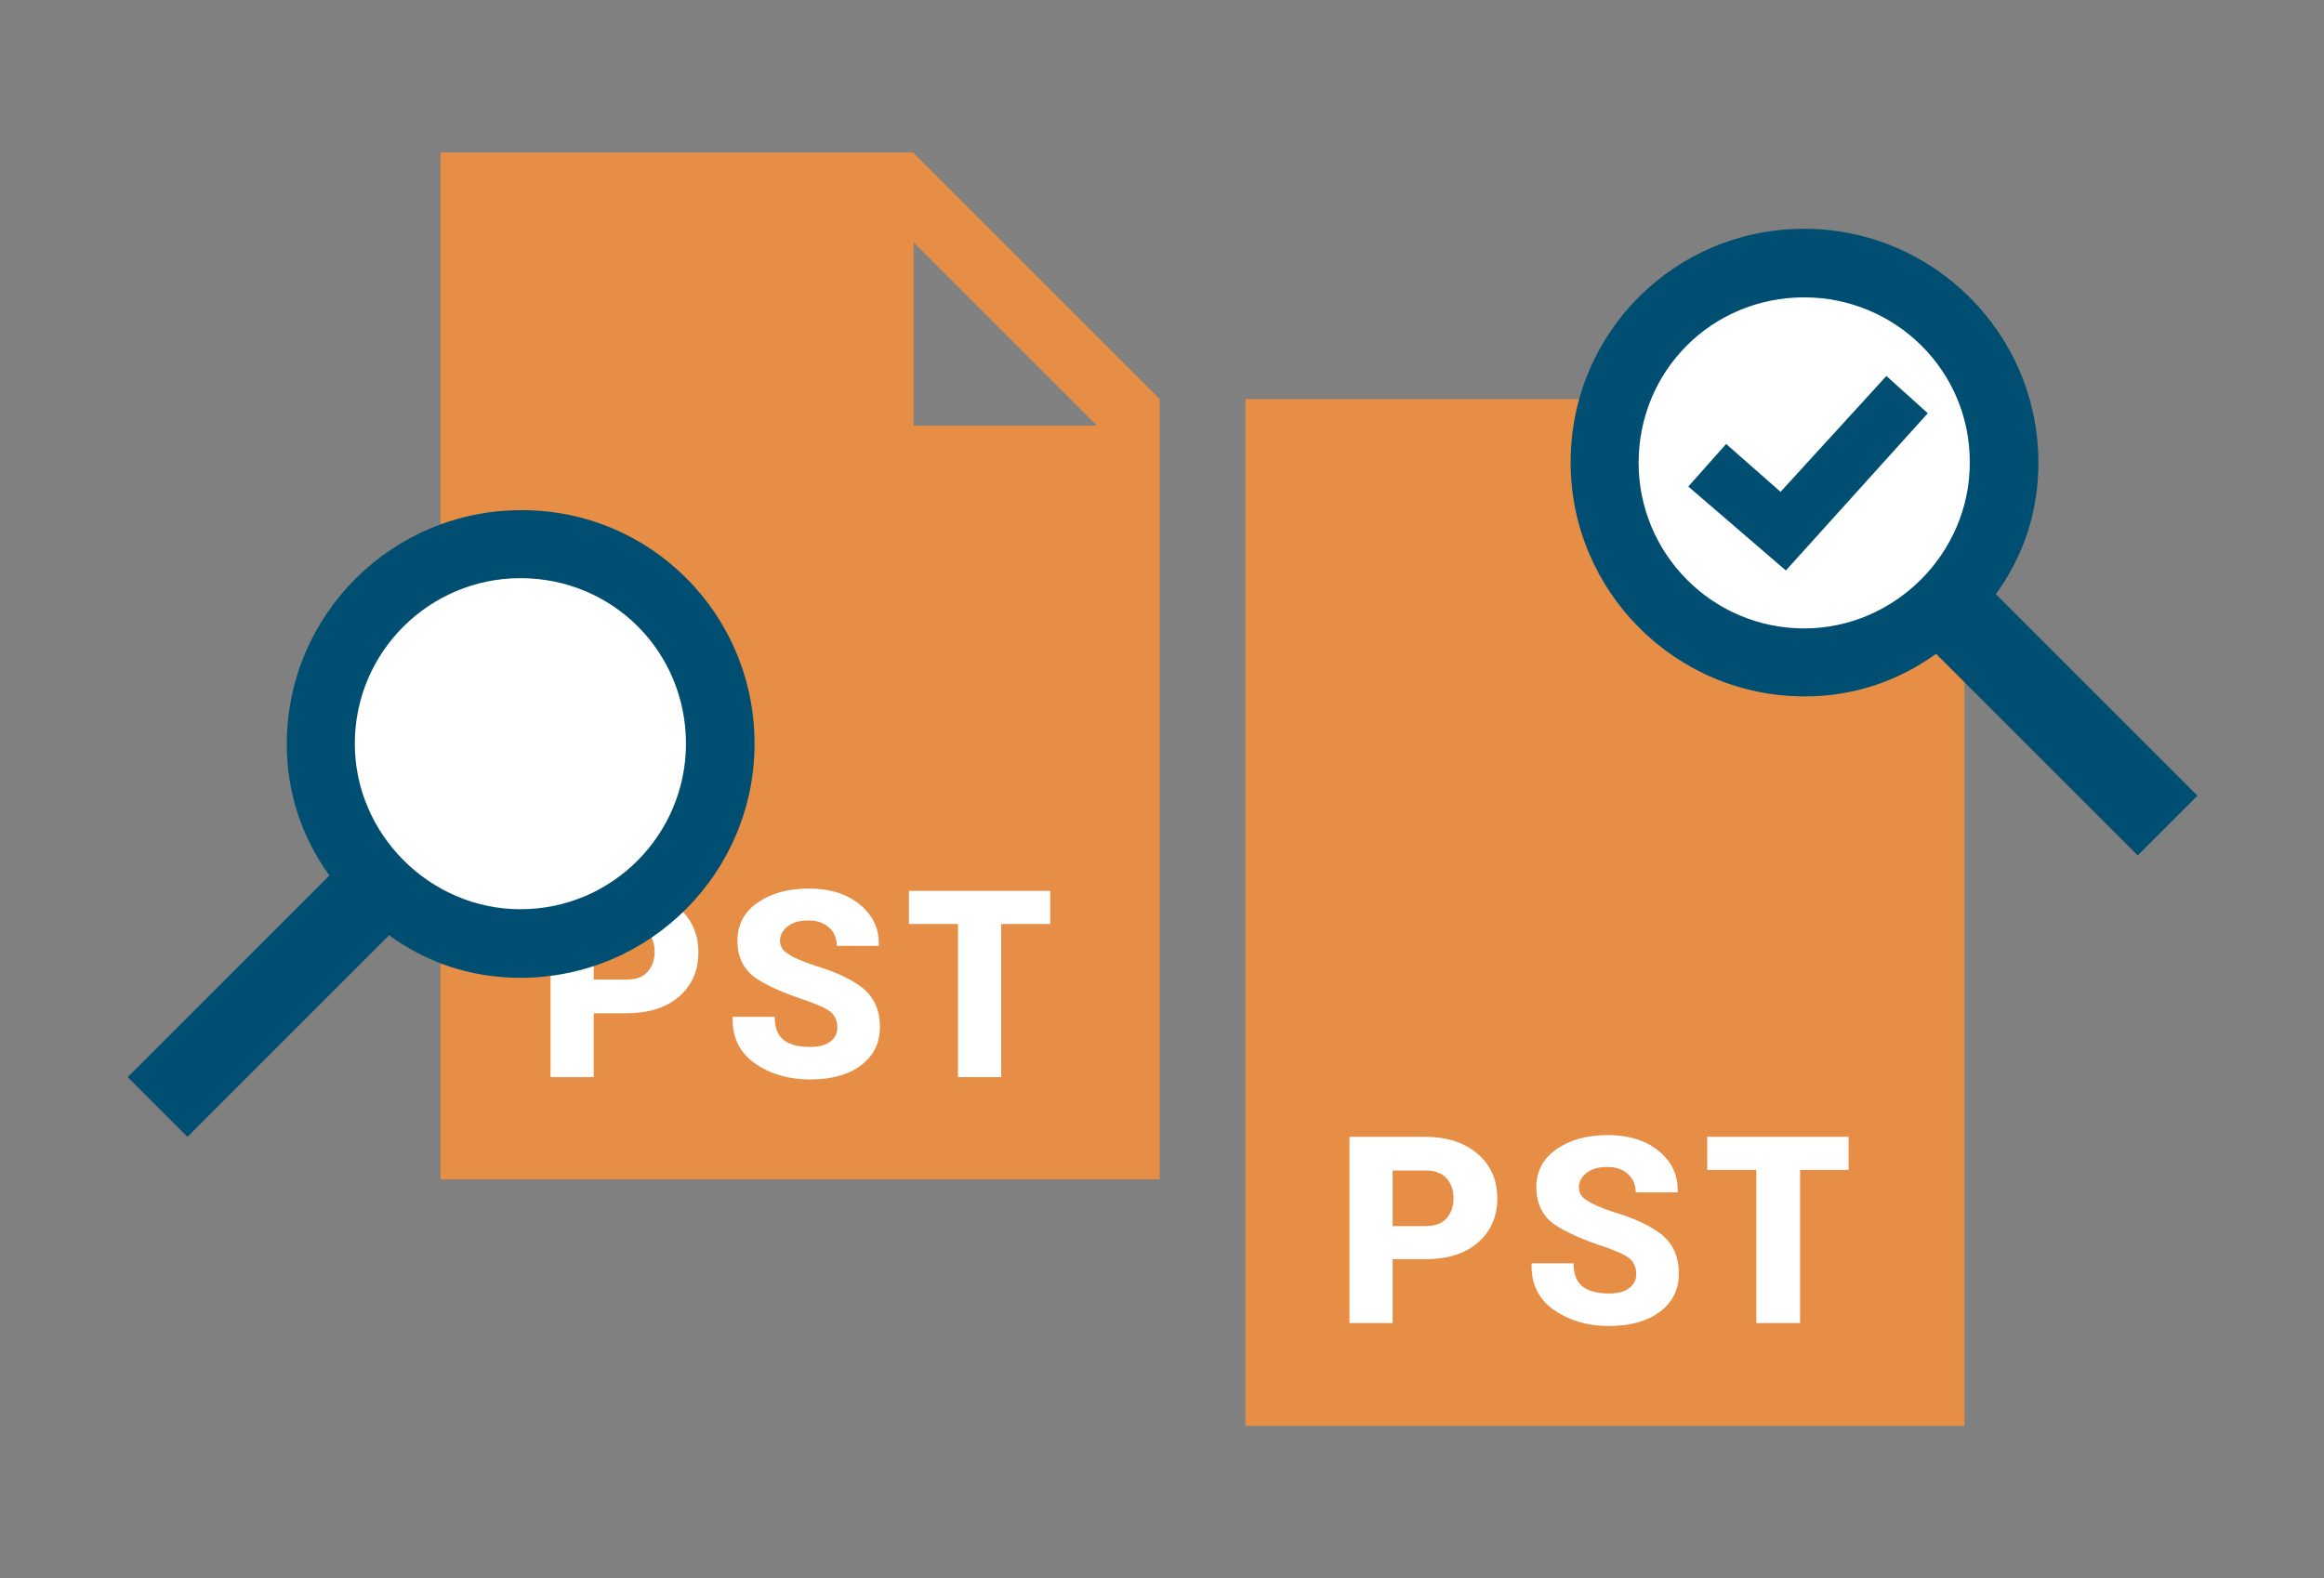
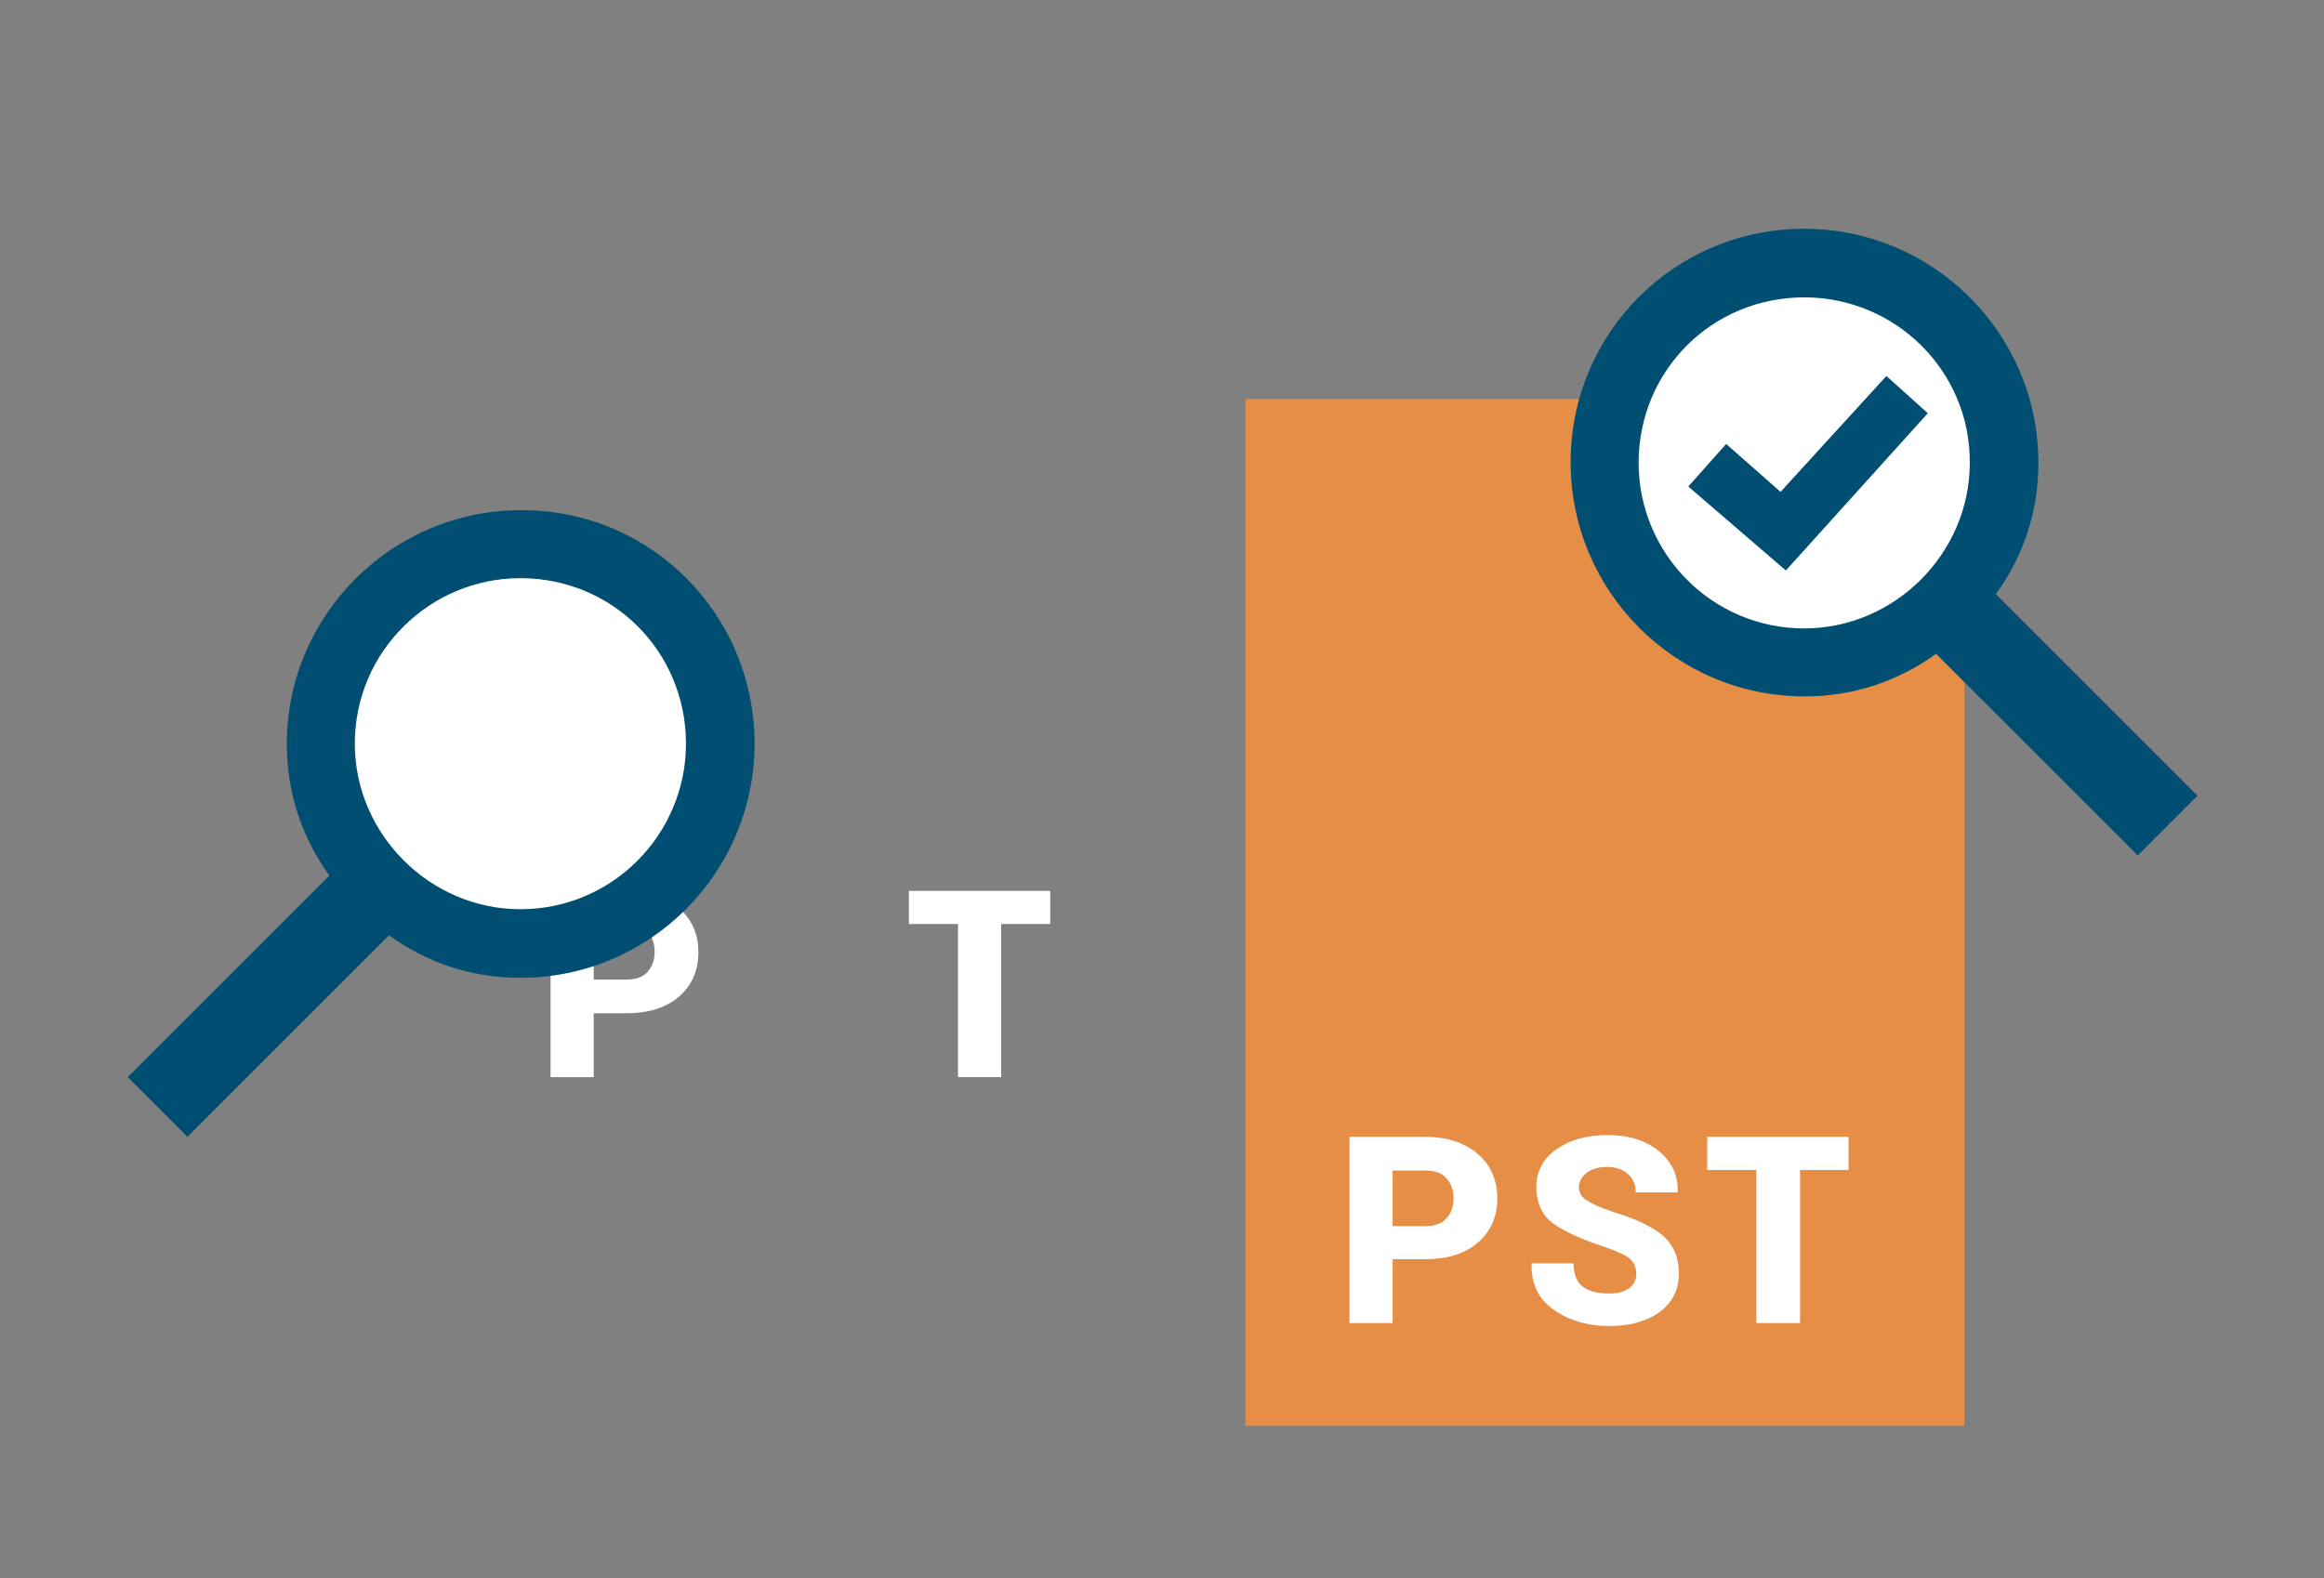
<svg xmlns="http://www.w3.org/2000/svg" version="1.1" id="Layer_1" x="0px" y="0px" width="393px" height="267px" viewBox="0 0 393 267" style="enable-background:new 0 0 393 267;" xml:space="preserve">
  <rect x="0" y="0" width="393" height="267" fill="#808080" stroke="none" />
  <g>
    <g>
      <g>
        <g>
          <path style="fill:#E78E46;" d="M290.4,67.5h-79.8v173.7h121.6v-132L290.4,67.5z M290.5,113.7V82.6l31.1,31.1H290.5z" />
          <g>
            <path style="fill:#FFFFFF;" d="M235.5,213v10.8h-7.3v-31.5h12.8c3.7,0,6.7,1,8.9,2.9c2.2,1.9,3.3,4.4,3.3,7.5       c0,3.1-1.1,5.6-3.3,7.5c-2.2,1.9-5.2,2.8-8.9,2.8H235.5z M235.5,207.4h5.5c1.6,0,2.8-0.4,3.6-1.3c0.8-0.9,1.2-2,1.2-3.4       c0-1.4-0.4-2.5-1.2-3.4c-0.8-0.9-2-1.3-3.6-1.3h-5.5V207.4z" />
            <path style="fill:#FFFFFF;" d="M276.7,215.5c0-1.1-0.4-2-1.1-2.6c-0.7-0.6-2.1-1.2-4-1.9c-4-1.3-6.9-2.6-8.9-4       c-1.9-1.4-2.9-3.5-2.9-6.2c0-2.6,1.1-4.8,3.4-6.4c2.3-1.6,5.2-2.4,8.7-2.4c3.5,0,6.4,0.9,8.6,2.7c2.2,1.8,3.3,4.1,3.2,6.9       l0,0.1h-7.1c0-1.3-0.4-2.3-1.3-3.1c-0.9-0.8-2-1.2-3.5-1.2c-1.5,0-2.6,0.3-3.5,1c-0.8,0.6-1.3,1.5-1.3,2.4       c0,0.9,0.4,1.7,1.3,2.2c0.8,0.6,2.4,1.3,4.8,2.1c3.6,1.1,6.3,2.4,8.1,3.9c1.8,1.6,2.7,3.7,2.7,6.4c0,2.8-1.1,4.9-3.2,6.5       c-2.2,1.6-5,2.4-8.6,2.4c-3.6,0-6.7-0.9-9.3-2.7c-2.6-1.8-3.9-4.4-3.8-7.8l0-0.1h7.1c0,1.8,0.5,3.1,1.5,3.9       c1,0.8,2.5,1.2,4.5,1.2c1.5,0,2.6-0.3,3.4-0.9C276.3,217.3,276.7,216.5,276.7,215.5z" />
            <path style="fill:#FFFFFF;" d="M312.7,197.9h-8.3v25.9H297v-25.9h-8.3v-5.6h23.9V197.9z" />
          </g>
        </g>
        <g>
-           <path style="fill:#E78E46;" d="M154.4,25.8H74.5v173.7h121.6v-132L154.4,25.8z M154.5,72V41L185.5,72H154.5z" />
          <g>
            <path style="fill:#FFFFFF;" d="M100.4,171.4v10.8h-7.3v-31.5h12.8c3.7,0,6.7,1,8.9,2.9c2.2,1.9,3.3,4.4,3.3,7.5       c0,3.1-1.1,5.6-3.3,7.5c-2.2,1.9-5.2,2.8-8.9,2.8H100.4z M100.4,165.7h5.5c1.6,0,2.8-0.4,3.6-1.3c0.8-0.9,1.2-2,1.2-3.4       c0-1.4-0.4-2.5-1.2-3.4c-0.8-0.9-2-1.3-3.6-1.3h-5.5V165.7z" />
-             <path style="fill:#FFFFFF;" d="M141.6,173.8c0-1.1-0.4-2-1.1-2.6c-0.7-0.6-2.1-1.2-4-1.9c-4-1.3-6.9-2.6-8.9-4       c-1.9-1.4-2.9-3.5-2.9-6.2c0-2.6,1.1-4.8,3.4-6.4c2.3-1.6,5.2-2.4,8.7-2.4c3.5,0,6.4,0.9,8.6,2.7c2.2,1.8,3.3,4.1,3.2,6.9       l0,0.1h-7.1c0-1.3-0.4-2.3-1.3-3.1c-0.9-0.8-2-1.2-3.5-1.2c-1.5,0-2.6,0.3-3.5,1c-0.8,0.6-1.3,1.5-1.3,2.4       c0,0.9,0.4,1.7,1.3,2.2c0.8,0.6,2.4,1.3,4.8,2.1c3.6,1.1,6.3,2.4,8.1,3.9c1.8,1.6,2.7,3.7,2.7,6.4c0,2.8-1.1,4.9-3.2,6.5       s-5,2.4-8.6,2.4c-3.6,0-6.7-0.9-9.3-2.7c-2.6-1.8-3.9-4.4-3.8-7.8l0-0.1h7.1c0,1.8,0.5,3.1,1.5,3.9c1,0.8,2.5,1.2,4.5,1.2       c1.5,0,2.6-0.3,3.4-0.9S141.6,174.8,141.6,173.8z" />
            <path style="fill:#FFFFFF;" d="M177.6,156.3h-8.3v25.9H162v-25.9h-8.3v-5.6h23.9V156.3z" />
          </g>
        </g>
      </g>
    </g>
    <circle style="fill:#FFFFFF;" cx="305.1" cy="78.3" r="35.6" />
    <g>
      <path style="fill:#004E71;" d="M305.1,38.7c21.7,0,39.6,17.6,39.6,39.6c0,8.4-2.6,15.9-7.2,22.2l34.1,34.1l-10.1,10.1l-34.1-34.1    c-6.4,4.6-13.9,7.2-22.2,7.2c-22,0-39.6-17.9-39.6-39.6C265.6,56.3,283.2,38.7,305.1,38.7z M305.1,50.3c-15.6,0-28,12.4-28,28    c0,15.3,12.4,28,28,28c15.3,0,28-12.7,28-28C333.2,62.7,320.5,50.3,305.1,50.3z" />
      <polygon style="fill:#004E71;" points="291.9,75.1 301.1,83.2 319,63.6 326,69.9 302,96.5 285.5,82.3   " />
    </g>
    <circle style="fill:#FFFFFF;" cx="88" cy="125.8" r="35.6" />
    <g>
      <path style="fill:#004E71;" d="M127.6,125.8c0,21.7-17.6,39.6-39.6,39.6c-8.4,0-15.9-2.6-22.2-7.2l-34.1,34.1l-10.1-10.1    l34.1-34.1c-4.6-6.4-7.2-13.9-7.2-22.2c0-22,17.9-39.6,39.6-39.6C110,86.2,127.6,103.9,127.6,125.8z M116,125.8    c0-15.6-12.4-28-28-28c-15.3,0-28,12.4-28,28c0,15.3,12.7,28,28,28C103.6,153.8,116,141.1,116,125.8z" />
    </g>
  </g>
</svg>